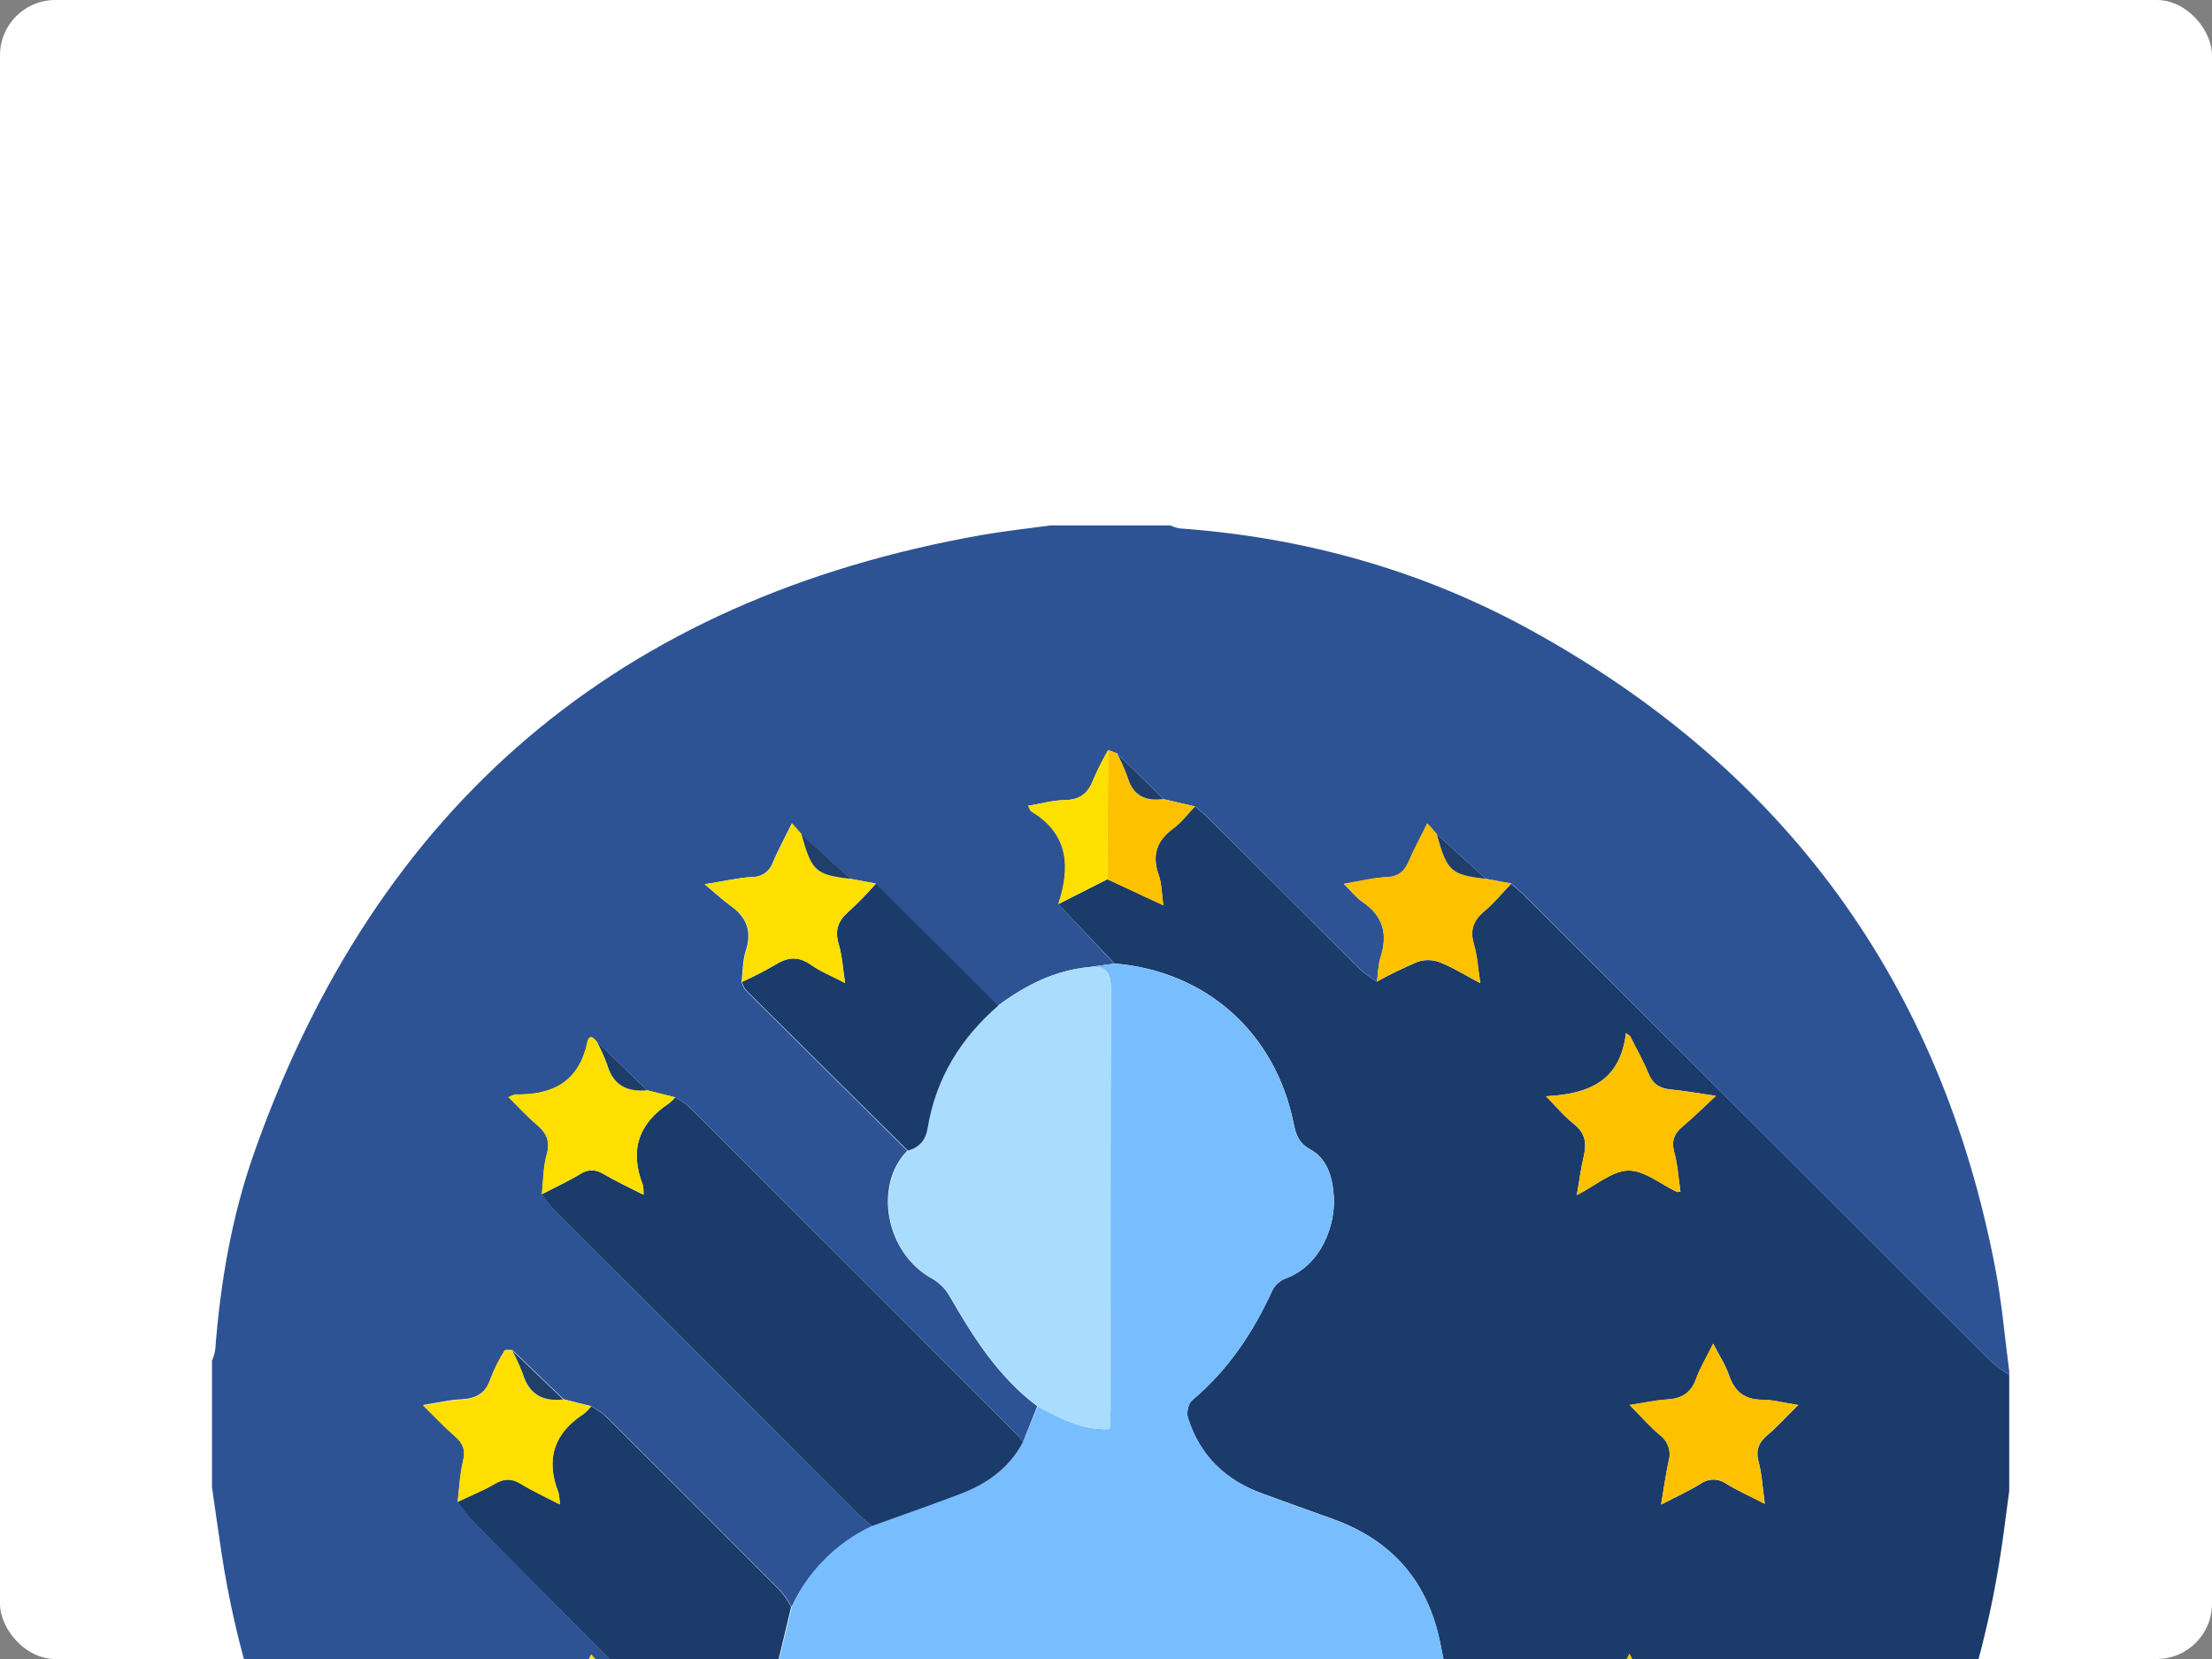
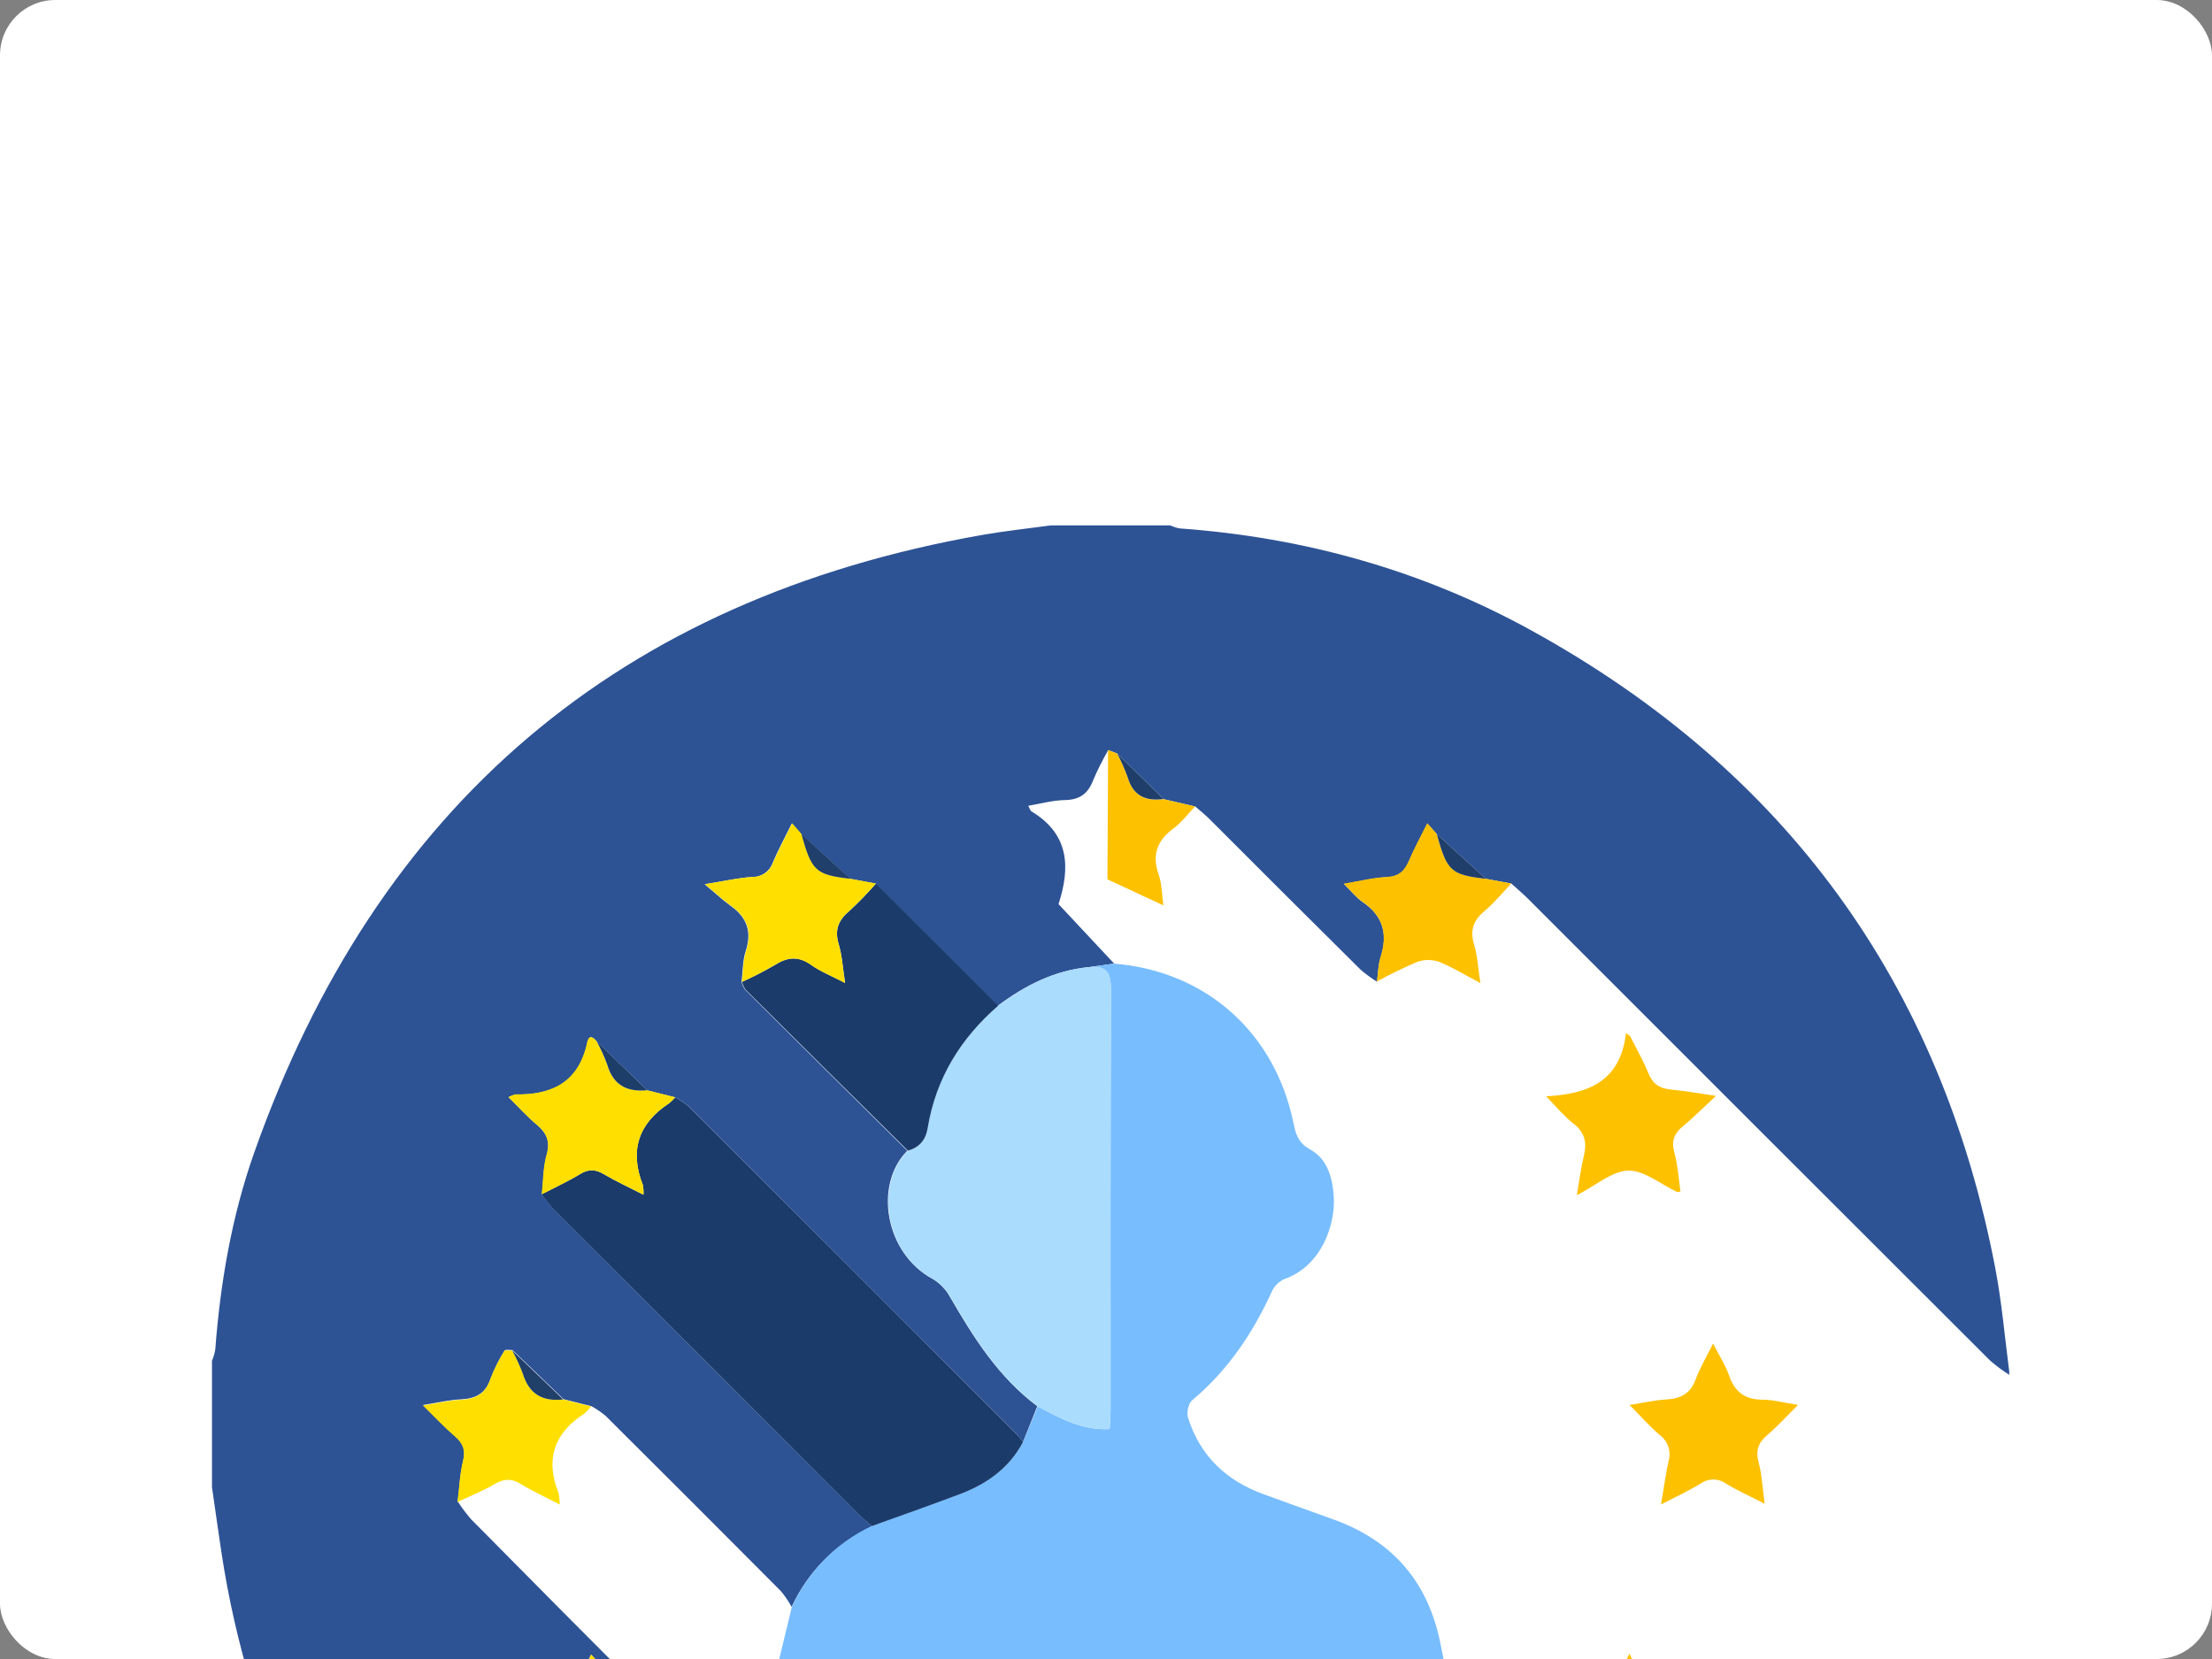
<svg xmlns="http://www.w3.org/2000/svg" width="240" height="180" viewBox="0 0 240 180" fill="none">
  <rect x="0" y="0" width="240" height="180" fill="#808080" stroke="none" />
  <g clip-path="url(#clip0_4816_32447)">
    <rect width="240" height="180" rx="6" fill="white" />
    <g clip-path="url(#clip1_4816_32447)">
-       <path d="M218 149.168V161.737C217.718 163.835 217.463 165.926 217.151 168.036C214.355 186.813 206.989 203.559 194.551 217.929C178.844 236.083 159.112 247.073 135.354 250.9C132.688 251.323 130.022 251.662 127.356 252.02H113.264C113.236 251.919 113.22 251.815 113.214 251.711C112.689 251.086 112.201 250.424 111.626 249.849C94.556 232.751 77.481 215.663 60.4 198.585C59.825 198.006 59.315 197.359 58.77 196.742C62.118 194.3 65.512 193.253 69.054 196.361C69.217 196.505 69.492 196.517 69.895 196.654C69.644 195.211 69.514 193.893 69.172 192.625C68.791 191.101 69.069 189.981 70.341 188.983C71.362 188.18 72.196 187.14 73.254 186.055L71.731 185.651C64.845 178.729 57.964 171.803 51.088 164.871C50.559 164.261 50.073 163.614 49.633 162.937C50.997 162.289 52.402 161.718 53.705 160.967C54.695 160.4 55.499 160.373 56.481 160.967C57.776 161.76 59.166 162.396 60.728 163.207C60.728 162.778 60.682 162.35 60.591 161.931C59.17 158.321 60.096 155.487 63.341 153.377C63.635 153.137 63.9 152.865 64.133 152.566C64.673 152.862 65.183 153.21 65.656 153.605C72.024 159.938 78.372 166.286 84.699 172.648C85.129 173.176 85.512 173.74 85.842 174.336C84.699 179.066 83.583 183.792 82.414 188.641H158.491C157.729 185.167 156.948 181.85 156.312 178.502C155.006 171.677 151.106 167.134 144.57 164.791C142.072 163.904 139.577 162.99 137.083 162.087C133.023 160.663 130.178 157.97 128.879 153.807C128.711 153.27 128.925 152.284 129.328 151.945C133.206 148.692 135.925 144.64 138.02 140.07C138.303 139.477 138.791 139.008 139.394 138.748C143.42 137.331 144.89 132.837 144.727 129.927C144.612 127.875 144.09 125.757 142.148 124.694C140.876 124.001 140.59 123.015 140.358 121.868C138.359 112.038 130.875 105.358 120.908 104.536L114.825 98.099L120.157 95.395L126.213 98.217C126.042 96.998 126.053 95.898 125.71 94.923C124.948 92.794 125.474 91.221 127.283 89.891C128.178 89.233 128.868 88.296 129.652 87.488C130.17 87.945 130.719 88.376 131.206 88.863C136.673 94.302 142.132 99.743 147.583 105.187C148.147 105.672 148.747 106.114 149.377 106.508C150.809 105.721 152.279 105.007 153.783 104.368C154.557 104.103 155.399 104.111 156.168 104.391C157.607 104.958 158.944 105.789 160.605 106.676C160.349 105.046 160.281 103.709 159.911 102.46C159.451 100.906 159.869 99.847 161.077 98.842C162.128 97.962 163.004 96.873 163.96 95.879C164.569 96.431 165.202 96.956 165.78 97.539C182.495 114.213 199.207 130.905 215.917 147.615C216.572 148.183 217.268 148.702 218 149.168ZM120.176 212.391C119.597 213.511 118.897 214.589 118.47 215.762C117.986 217.091 117.088 217.552 115.804 217.666C114.41 217.799 113.028 218.047 111.447 218.283C112.715 219.582 113.732 220.701 114.837 221.711C115.598 222.412 115.979 223.044 115.671 224.163C115.267 225.687 115.145 227.283 114.863 229.08L120.5 226.167L126.35 229.271C126.015 227.5 125.737 226.148 125.505 224.784C125.287 223.52 125.242 222.381 126.518 221.448C127.679 220.595 128.609 219.426 129.797 218.245C128.422 218.035 127.428 217.799 126.426 217.746C124.404 217.643 122.812 217.068 122.191 214.867C121.873 213.973 121.447 213.121 120.923 212.33C120.854 212.239 120.428 212.361 120.176 212.383V212.391ZM176.867 112.423L176.41 112.084C175.801 117.355 172.301 118.707 167.742 118.94C168.804 120.017 169.677 121.095 170.743 121.929C171.973 122.897 172.179 124.001 171.84 125.422C171.531 126.721 171.371 128.054 171.078 129.668C173.177 128.594 174.906 127.029 176.662 127.002C178.417 126.976 180.181 128.484 181.944 129.318C181.99 129.341 182.066 129.318 182.325 129.272C182.115 127.852 182.028 126.397 181.655 125.018C181.32 123.788 181.632 122.992 182.565 122.215C183.707 121.271 184.747 120.216 186.175 118.894C184.107 118.597 182.687 118.342 181.255 118.205C180.074 118.09 179.316 117.618 178.852 116.464C178.292 115.078 177.53 113.768 176.867 112.423ZM176.799 179.428C175.725 181.408 175.157 183.72 173.687 184.794C172.217 185.868 169.878 185.655 167.73 186.043C168.903 187.235 169.852 188.347 170.952 189.273C171.384 189.591 171.707 190.033 171.878 190.541C172.049 191.049 172.06 191.596 171.908 192.11C171.589 193.573 171.387 195.066 171.09 196.81C172.697 195.968 174.076 195.332 175.37 194.548C175.78 194.26 176.269 194.105 176.77 194.105C177.271 194.105 177.76 194.26 178.17 194.548C179.457 195.31 180.836 195.957 182.424 196.791C182.142 194.997 182.016 193.478 181.636 192.03C181.331 190.861 181.636 190.126 182.515 189.391C183.658 188.431 184.713 187.384 186.179 186.028C184.195 185.739 182.843 185.438 181.476 185.365C180.108 185.293 179.305 184.687 178.787 183.419C178.238 182.09 177.503 180.841 176.787 179.428H176.799ZM191.481 163.161C191.237 161.394 191.184 160.008 190.83 158.701C190.475 157.395 190.761 156.565 191.751 155.727C192.86 154.786 193.838 153.697 195.103 152.444C193.496 152.196 192.38 151.888 191.26 151.88C189.356 151.88 188.24 151.054 187.619 149.264C187.238 148.121 186.545 147.085 185.882 145.786C185.151 147.272 184.458 148.422 184.005 149.66C183.445 151.183 182.42 151.758 180.874 151.85C179.59 151.922 178.318 152.231 176.822 152.448C178.052 153.689 179.004 154.79 180.105 155.715C180.535 156.033 180.857 156.475 181.026 156.983C181.195 157.49 181.203 158.037 181.049 158.549C180.733 160.012 180.531 161.501 180.234 163.249C181.845 162.407 183.228 161.775 184.515 160.99C184.919 160.698 185.406 160.54 185.905 160.54C186.404 160.54 186.891 160.698 187.295 160.99C188.503 161.722 189.816 162.308 191.469 163.161H191.481ZM81.146 218.995C82.517 218.291 83.652 217.853 84.619 217.175C86.097 216.15 87.419 216.066 88.923 217.133C89.917 217.837 91.09 218.275 92.492 219.037C92.183 217.232 91.985 215.796 91.677 214.387C91.421 213.244 91.581 212.342 92.572 211.553C93.737 210.624 94.777 209.542 96.076 208.335C95.142 208.125 94.644 207.893 94.171 207.92C90.625 208.141 88.542 206.438 87.605 203.11C87.385 202.576 87.112 202.066 86.79 201.586C85.987 203.19 85.366 204.705 84.505 206.065C84.026 206.726 83.335 207.203 82.547 207.417C81.054 207.798 79.501 207.946 77.787 208.213C78.971 209.436 79.904 210.559 81.001 211.485C82.014 212.342 82.228 213.248 81.934 214.486C81.576 215.861 81.416 217.289 81.134 218.995H81.146ZM154.214 201.499C153.406 203.132 152.824 204.618 151.97 205.928C151.463 206.638 150.734 207.159 149.899 207.409C148.428 207.825 146.875 207.946 144.947 208.255C146.174 209.398 147.023 210.35 147.994 211.111C149.312 212.128 149.701 213.271 149.221 214.89C148.859 216.112 148.809 217.426 148.577 218.984C150.173 218.157 151.506 217.571 152.721 216.805C153.146 216.485 153.664 216.313 154.197 216.313C154.729 216.313 155.247 216.485 155.672 216.805C156.914 217.567 158.266 218.176 159.862 218.995C159.588 217.308 159.504 215.948 159.138 214.711C158.7 213.221 159.085 212.178 160.281 211.256C161.343 210.426 162.33 209.497 163.709 208.308C162.395 208.068 161.774 207.851 161.157 207.863C158.19 207.92 156.118 206.792 155.318 203.757C155.132 203.094 154.705 202.508 154.202 201.499H154.214Z" fill="#1B3B6B" />
      <path d="M58.77 196.741C59.315 197.358 59.825 198.006 60.4 198.585C77.476 215.665 94.551 232.746 111.626 249.829C112.201 250.404 112.689 251.067 113.214 251.692C108.705 251.04 104.131 250.679 99.694 249.696C59.665 240.818 30.149 209.047 24.021 168.405C23.67 166.055 23.339 163.705 23 161.356V147.645C23.16 147.26 23.279 146.859 23.354 146.449C23.906 139.151 25.148 131.953 27.578 125.067C40.881 87.4 67.187 64.968 106.591 58.036C109.055 57.606 111.542 57.343 114.025 57.004H126.975C127.296 57.155 127.635 57.265 127.984 57.331C141.508 58.303 154.317 61.879 166.173 68.415C193.694 83.58 210.535 106.634 216.477 137.548C217.189 141.254 217.509 145.04 218 148.787V149.168C217.268 148.702 216.572 148.183 215.917 147.614C199.202 130.925 182.495 114.228 165.796 97.523C165.217 96.941 164.584 96.415 163.975 95.863L161.218 95.353L155.886 90.497L154.873 89.354C154.149 90.817 153.441 92.096 152.873 93.433C152.408 94.538 151.776 95.117 150.489 95.177C149.023 95.246 147.571 95.619 145.816 95.909C146.65 96.731 147.16 97.406 147.823 97.855C150.085 99.378 150.611 101.374 149.792 103.899C149.525 104.729 149.521 105.647 149.411 106.523C148.781 106.128 148.181 105.687 147.617 105.202C142.143 99.776 136.684 94.335 131.24 88.878C130.753 88.391 130.204 87.96 129.686 87.503L126.259 86.711L121.227 81.76L120.245 81.379C119.646 82.419 119.107 83.492 118.63 84.593C118.078 86.082 117.179 86.779 115.549 86.806C114.246 86.829 112.951 87.187 111.565 87.427C111.733 87.728 111.775 87.953 111.908 88.032C115.994 90.485 116.162 94.073 114.848 98.095L120.881 104.547L118.173 104.927C114.433 105.282 111.23 106.904 108.271 109.117L95.013 95.863L92.259 95.356L86.927 90.501L85.914 89.335C85.175 90.84 84.448 92.169 83.858 93.559C83.698 94.034 83.389 94.446 82.978 94.734C82.567 95.021 82.074 95.168 81.572 95.155C80.087 95.25 78.617 95.593 76.45 95.939C77.669 96.956 78.442 97.687 79.302 98.304C81.047 99.553 81.588 101.085 80.913 103.175C80.567 104.23 80.597 105.411 80.46 106.535C80.539 106.835 80.668 107.119 80.841 107.376C86.699 113.216 92.567 119.042 98.444 124.854C94.777 128.529 96.011 135.987 101.202 138.767C101.974 139.228 102.611 139.885 103.049 140.671C105.62 145.123 108.339 149.431 112.544 152.573L111.001 156.446C110.716 156.107 110.457 155.746 110.144 155.433C98.376 143.657 86.601 131.887 74.82 120.124C74.346 119.727 73.836 119.375 73.296 119.073L70.249 118.311L64.761 113.017C63.847 111.874 63.74 113.139 63.649 113.497C62.628 117.561 59.749 118.829 55.929 118.756C55.671 118.824 55.423 118.924 55.19 119.054C56.279 120.124 57.201 121.144 58.237 122.02C59.273 122.896 59.761 123.833 59.33 125.3C58.949 126.671 58.949 128.16 58.808 129.6C59.202 130.163 59.628 130.704 60.084 131.218C71.114 142.271 82.159 153.316 93.219 164.353C93.665 164.799 94.175 165.179 94.655 165.591C90.787 167.377 87.681 170.48 85.891 174.347C85.561 173.752 85.179 173.187 84.749 172.659C78.416 166.292 72.069 159.944 65.706 153.617C65.233 153.221 64.723 152.873 64.182 152.577L61.154 151.815L55.609 146.483C55.316 146.483 54.847 146.392 54.756 146.521C54.151 147.485 53.641 148.505 53.233 149.568C52.696 151.217 51.587 151.758 49.969 151.83C48.746 151.884 47.531 152.184 45.913 152.436C47.257 153.75 48.285 154.839 49.409 155.822C50.266 156.583 50.551 157.303 50.262 158.465C49.908 159.908 49.854 161.424 49.668 162.913C50.107 163.591 50.593 164.238 51.123 164.848C57.978 171.787 64.859 178.714 71.765 185.628L70.227 185.392L65.31 180.798L64.133 179.526C63.447 180.901 62.731 182.097 62.228 183.381C61.707 184.763 60.8 185.285 59.383 185.373C58.043 185.456 56.718 185.753 54.859 186.05C56.283 187.372 57.308 188.393 58.412 189.318C59.319 190.08 59.665 190.842 59.349 192.106C58.991 193.607 58.953 195.191 58.77 196.741Z" fill="#2D5395" />
      <path d="M111.002 156.447L112.59 152.592C114.989 153.849 117.35 155.205 120.397 155.053C120.432 154.261 120.496 153.529 120.496 152.768C120.496 137.674 120.47 122.581 120.542 107.487C120.542 105.655 120.138 104.715 118.188 104.932L120.896 104.551C130.863 105.373 138.347 112.054 140.347 121.884C140.579 123.026 140.865 124.017 142.137 124.71C144.079 125.772 144.601 127.89 144.715 129.943C144.875 132.852 143.405 137.347 139.383 138.763C138.787 139.022 138.303 139.485 138.02 140.07C135.94 144.64 133.221 148.681 129.344 151.933C128.94 152.272 128.727 153.259 128.894 153.796C130.193 157.951 133.038 160.651 137.098 162.121C139.593 163.024 142.087 163.938 144.586 164.826C151.121 167.149 155.021 171.681 156.328 178.537C156.964 181.884 157.756 185.202 158.506 188.675H82.479C83.622 183.827 84.764 179.1 85.907 174.37C87.669 170.495 90.75 167.373 94.602 165.561C97.74 164.418 100.882 163.321 104.005 162.152C106.983 161.044 109.49 159.334 111.002 156.447Z" fill="#78BDFE" />
      <path d="M176.867 112.423C177.541 113.768 178.303 115.089 178.859 116.472C179.324 117.614 180.081 118.098 181.262 118.212C182.694 118.349 184.115 118.593 186.183 118.902C184.755 120.223 183.707 121.278 182.572 122.223C181.639 122.984 181.327 123.796 181.662 125.026C182.043 126.404 182.123 127.859 182.332 129.28C182.081 129.314 182.005 129.349 181.952 129.326C180.188 128.492 178.413 126.98 176.669 127.01C174.925 127.041 173.184 128.606 171.086 129.676C171.364 128.061 171.524 126.728 171.847 125.429C172.186 124.009 171.981 122.904 170.75 121.937C169.684 121.103 168.812 120.033 167.749 118.947C172.32 118.704 175.808 117.351 176.418 112.092L176.867 112.423Z" fill="#FEC100" />
      <path d="M58.77 196.742C58.953 195.192 58.991 193.608 59.365 192.107C59.681 190.854 59.334 190.085 58.428 189.319C57.323 188.394 56.299 187.373 54.874 186.051C56.729 185.762 58.058 185.457 59.399 185.374C60.816 185.282 61.722 184.764 62.244 183.382C62.728 182.098 63.444 180.902 64.148 179.527L65.344 180.792C65.988 184.349 66.978 185.275 70.261 185.385L71.754 185.659L73.277 186.063C72.219 187.148 71.373 188.188 70.364 188.992C69.092 189.99 68.81 191.128 69.195 192.633C69.518 193.901 69.667 195.219 69.918 196.662C69.514 196.525 69.24 196.514 69.076 196.369C65.512 193.254 62.118 194.301 58.77 196.742Z" fill="#FEDF00" />
      <path d="M61.109 151.837L64.136 152.598C63.904 152.898 63.638 153.17 63.344 153.41C60.099 155.519 59.155 158.361 60.594 161.964C60.685 162.383 60.731 162.811 60.731 163.24C59.17 162.428 57.78 161.792 56.485 161C55.502 160.398 54.699 160.425 53.709 161C52.406 161.762 51.001 162.322 49.637 162.969C49.824 161.48 49.877 159.964 50.231 158.521C50.517 157.359 50.231 156.616 49.378 155.878C48.236 154.895 47.226 153.806 45.882 152.492C47.501 152.24 48.715 151.939 49.938 151.886C51.557 151.814 52.665 151.273 53.202 149.624C53.61 148.561 54.12 147.541 54.725 146.577C54.802 146.447 55.285 146.546 55.578 146.539C56.027 147.361 56.418 148.214 56.748 149.091C57.41 151.277 58.9 152.092 61.109 151.837Z" fill="#FEDF00" />
      <path d="M176.787 179.426C177.503 180.839 178.238 182.092 178.775 183.413C179.293 184.682 180.085 185.283 181.464 185.36C182.843 185.436 184.184 185.74 186.168 186.022C184.702 187.378 183.643 188.425 182.504 189.385C181.639 190.113 181.319 190.855 181.624 192.025C182.005 193.472 182.131 194.991 182.413 196.785C180.813 195.951 179.446 195.311 178.158 194.542C177.748 194.254 177.26 194.099 176.759 194.099C176.258 194.099 175.769 194.254 175.359 194.542C174.064 195.327 172.693 195.963 171.078 196.804C171.375 195.06 171.577 193.567 171.897 192.105C172.048 191.591 172.038 191.043 171.867 190.535C171.696 190.027 171.372 189.585 170.941 189.267C169.84 188.342 168.892 187.23 167.719 186.038C169.859 185.657 172.225 185.843 173.676 184.788C175.127 183.733 175.725 181.406 176.787 179.426Z" fill="#FEC100" />
      <path d="M161.218 95.351L163.975 95.862C163.019 96.856 162.143 97.945 161.092 98.825C159.885 99.83 159.466 100.889 159.927 102.443C160.308 103.692 160.365 105.029 160.62 106.659C158.959 105.787 157.623 104.957 156.183 104.374C155.414 104.094 154.573 104.086 153.799 104.351C152.295 104.99 150.824 105.704 149.392 106.491C149.518 105.615 149.522 104.698 149.773 103.867C150.592 101.342 150.066 99.343 147.804 97.823C147.141 97.374 146.631 96.7 145.797 95.877C147.553 95.587 149.004 95.214 150.47 95.146C151.757 95.085 152.374 94.506 152.854 93.401C153.422 92.064 154.13 90.785 154.854 89.322L155.867 90.465C157.006 94.529 157.444 94.913 161.218 95.351Z" fill="#FEC100" />
      <path d="M191.469 163.162C189.816 162.308 188.502 161.722 187.28 160.975C186.875 160.683 186.389 160.526 185.89 160.526C185.39 160.526 184.904 160.683 184.5 160.975C183.212 161.76 181.833 162.392 180.219 163.234C180.516 161.486 180.718 159.997 181.034 158.534C181.188 158.022 181.179 157.475 181.01 156.968C180.841 156.46 180.519 156.018 180.089 155.7C178.988 154.775 178.036 153.674 176.806 152.433C178.303 152.2 179.575 151.907 180.859 151.835C182.405 151.743 183.429 151.168 183.989 149.645C184.442 148.407 185.132 147.257 185.867 145.771C186.529 147.07 187.207 148.11 187.604 149.249C188.224 151.039 189.344 151.861 191.245 151.865C192.364 151.865 193.48 152.181 195.087 152.429C193.823 153.682 192.844 154.771 191.736 155.712C190.746 156.55 190.468 157.407 190.814 158.686C191.161 159.966 191.225 161.398 191.469 163.162Z" fill="#FEC100" />
      <path d="M120.226 81.383L121.209 81.764C121.649 82.598 122.03 83.462 122.351 84.35C122.942 86.372 124.313 86.966 126.24 86.711L129.668 87.503C128.883 88.311 128.194 89.248 127.299 89.906C125.49 91.236 124.975 92.809 125.726 94.938C126.068 95.913 126.057 97.013 126.228 98.232L120.157 95.41L120.226 81.383Z" fill="#FEC100" />
-       <path d="M120.226 81.383L120.146 95.395L114.814 98.099C116.132 94.077 115.956 90.481 111.877 88.036C111.744 87.956 111.702 87.732 111.535 87.431C112.921 87.202 114.201 86.833 115.518 86.81C117.149 86.783 118.047 86.086 118.6 84.597C119.08 83.496 119.623 82.423 120.226 81.383Z" fill="#FDDF00" />
      <path d="M111.002 156.448C109.478 159.35 106.983 161.06 104.02 162.16C100.897 163.33 97.755 164.446 94.617 165.569C94.137 165.158 93.627 164.777 93.181 164.331C82.136 153.297 71.091 142.252 60.046 131.197C59.59 130.682 59.164 130.142 58.77 129.578C60.172 128.85 61.615 128.192 62.96 127.373C63.897 126.805 64.64 126.874 65.546 127.415C66.864 128.195 68.269 128.835 69.812 129.627C69.832 129.281 69.811 128.933 69.751 128.592C68.284 124.859 69.24 121.911 72.581 119.714C72.828 119.516 73.058 119.297 73.266 119.059C73.805 119.361 74.316 119.713 74.79 120.11C86.576 131.868 98.351 143.638 110.114 155.419C110.457 155.732 110.716 156.093 111.002 156.448Z" fill="#1B3B6B" />
      <path d="M118.188 104.927C120.138 104.71 120.549 105.651 120.542 107.483C120.469 122.576 120.5 137.67 120.496 152.763C120.496 153.502 120.431 154.245 120.397 155.048C117.35 155.201 114.989 153.845 112.589 152.588C108.4 149.45 105.665 145.138 103.095 140.686C102.657 139.9 102.02 139.243 101.247 138.782C96.056 136.002 94.822 128.544 98.49 124.869C99.739 124.488 100.417 123.726 100.638 122.382C101.525 117.02 104.211 112.666 108.293 109.132C111.245 106.904 114.448 105.281 118.188 104.927Z" fill="#AADCFE" />
      <path d="M108.312 109.113C104.23 112.648 101.545 117.001 100.657 122.363C100.436 123.712 99.758 124.481 98.509 124.85C92.624 119.031 86.751 113.205 80.891 107.373C80.717 107.116 80.588 106.831 80.51 106.531C81.714 105.99 82.89 105.388 84.033 104.726C85.392 103.854 86.588 103.69 87.99 104.68C89.037 105.423 90.275 105.91 91.696 106.653C91.44 105.019 91.372 103.682 90.999 102.437C90.534 100.879 90.968 99.828 92.172 98.823C93.183 97.887 94.142 96.898 95.047 95.859L108.312 109.113Z" fill="#1B3B6B" />
      <path d="M73.274 119.058C73.065 119.296 72.836 119.516 72.588 119.713C69.248 121.911 68.292 124.858 69.758 128.591C69.819 128.933 69.839 129.28 69.819 129.627C68.277 128.835 66.871 128.195 65.554 127.414C64.647 126.873 63.904 126.805 62.968 127.372C61.619 128.191 60.176 128.85 58.778 129.577C58.934 128.138 58.911 126.648 59.3 125.277C59.715 123.811 59.3 122.901 58.207 121.998C57.114 121.096 56.245 120.094 55.16 119.031C55.393 118.902 55.641 118.802 55.899 118.734C59.707 118.807 62.598 117.538 63.619 113.475C63.71 113.117 63.817 111.871 64.731 112.995C65.174 113.809 65.556 114.656 65.874 115.527C66.521 117.763 68.041 118.506 70.212 118.289L73.274 119.058Z" fill="#FEDF00" />
      <path d="M95.036 95.858C94.131 96.897 93.171 97.886 92.16 98.821C90.957 99.827 90.523 100.878 90.987 102.435C91.368 103.681 91.429 105.018 91.684 106.652C90.26 105.909 89.018 105.421 87.979 104.679C86.577 103.688 85.381 103.852 84.021 104.724C82.879 105.386 81.703 105.989 80.499 106.53C80.636 105.406 80.605 104.225 80.952 103.171C81.637 101.08 81.085 99.549 79.341 98.299C78.48 97.682 77.707 96.951 76.488 95.934C78.655 95.588 80.125 95.245 81.611 95.15C82.112 95.163 82.605 95.016 83.016 94.729C83.428 94.441 83.736 94.029 83.896 93.554C84.486 92.164 85.213 90.835 85.952 89.33L86.966 90.496C88.089 94.521 88.516 94.913 92.297 95.352L95.036 95.858Z" fill="#FEDF00" />
      <path d="M92.282 95.352C88.496 94.914 88.07 94.522 86.95 90.496L92.282 95.352Z" fill="#203F6A" />
      <path d="M161.218 95.352C157.409 94.914 157.005 94.529 155.886 90.496L161.218 95.352Z" fill="#203E6A" />
      <path d="M61.109 151.838C58.9 152.093 57.411 151.278 56.733 149.062C56.403 148.185 56.012 147.332 55.563 146.51L61.109 151.838Z" fill="#203F69" />
      <path d="M70.226 118.288C68.055 118.505 66.536 117.762 65.888 115.527C65.571 114.655 65.189 113.809 64.746 112.994L70.226 118.288Z" fill="#1E3E6A" />
      <path d="M126.239 86.695C124.312 86.951 122.941 86.356 122.351 84.334C122.03 83.447 121.648 82.583 121.208 81.748L126.239 86.695Z" fill="#1F3E69" />
    </g>
  </g>
  <defs>
    <clipPath id="clip0_4816_32447">
      <rect width="240" height="180" rx="6" fill="white" />
    </clipPath>
    <clipPath id="clip1_4816_32447">
      <rect width="195" height="195" fill="white" transform="translate(23 57)" />
    </clipPath>
  </defs>
</svg>